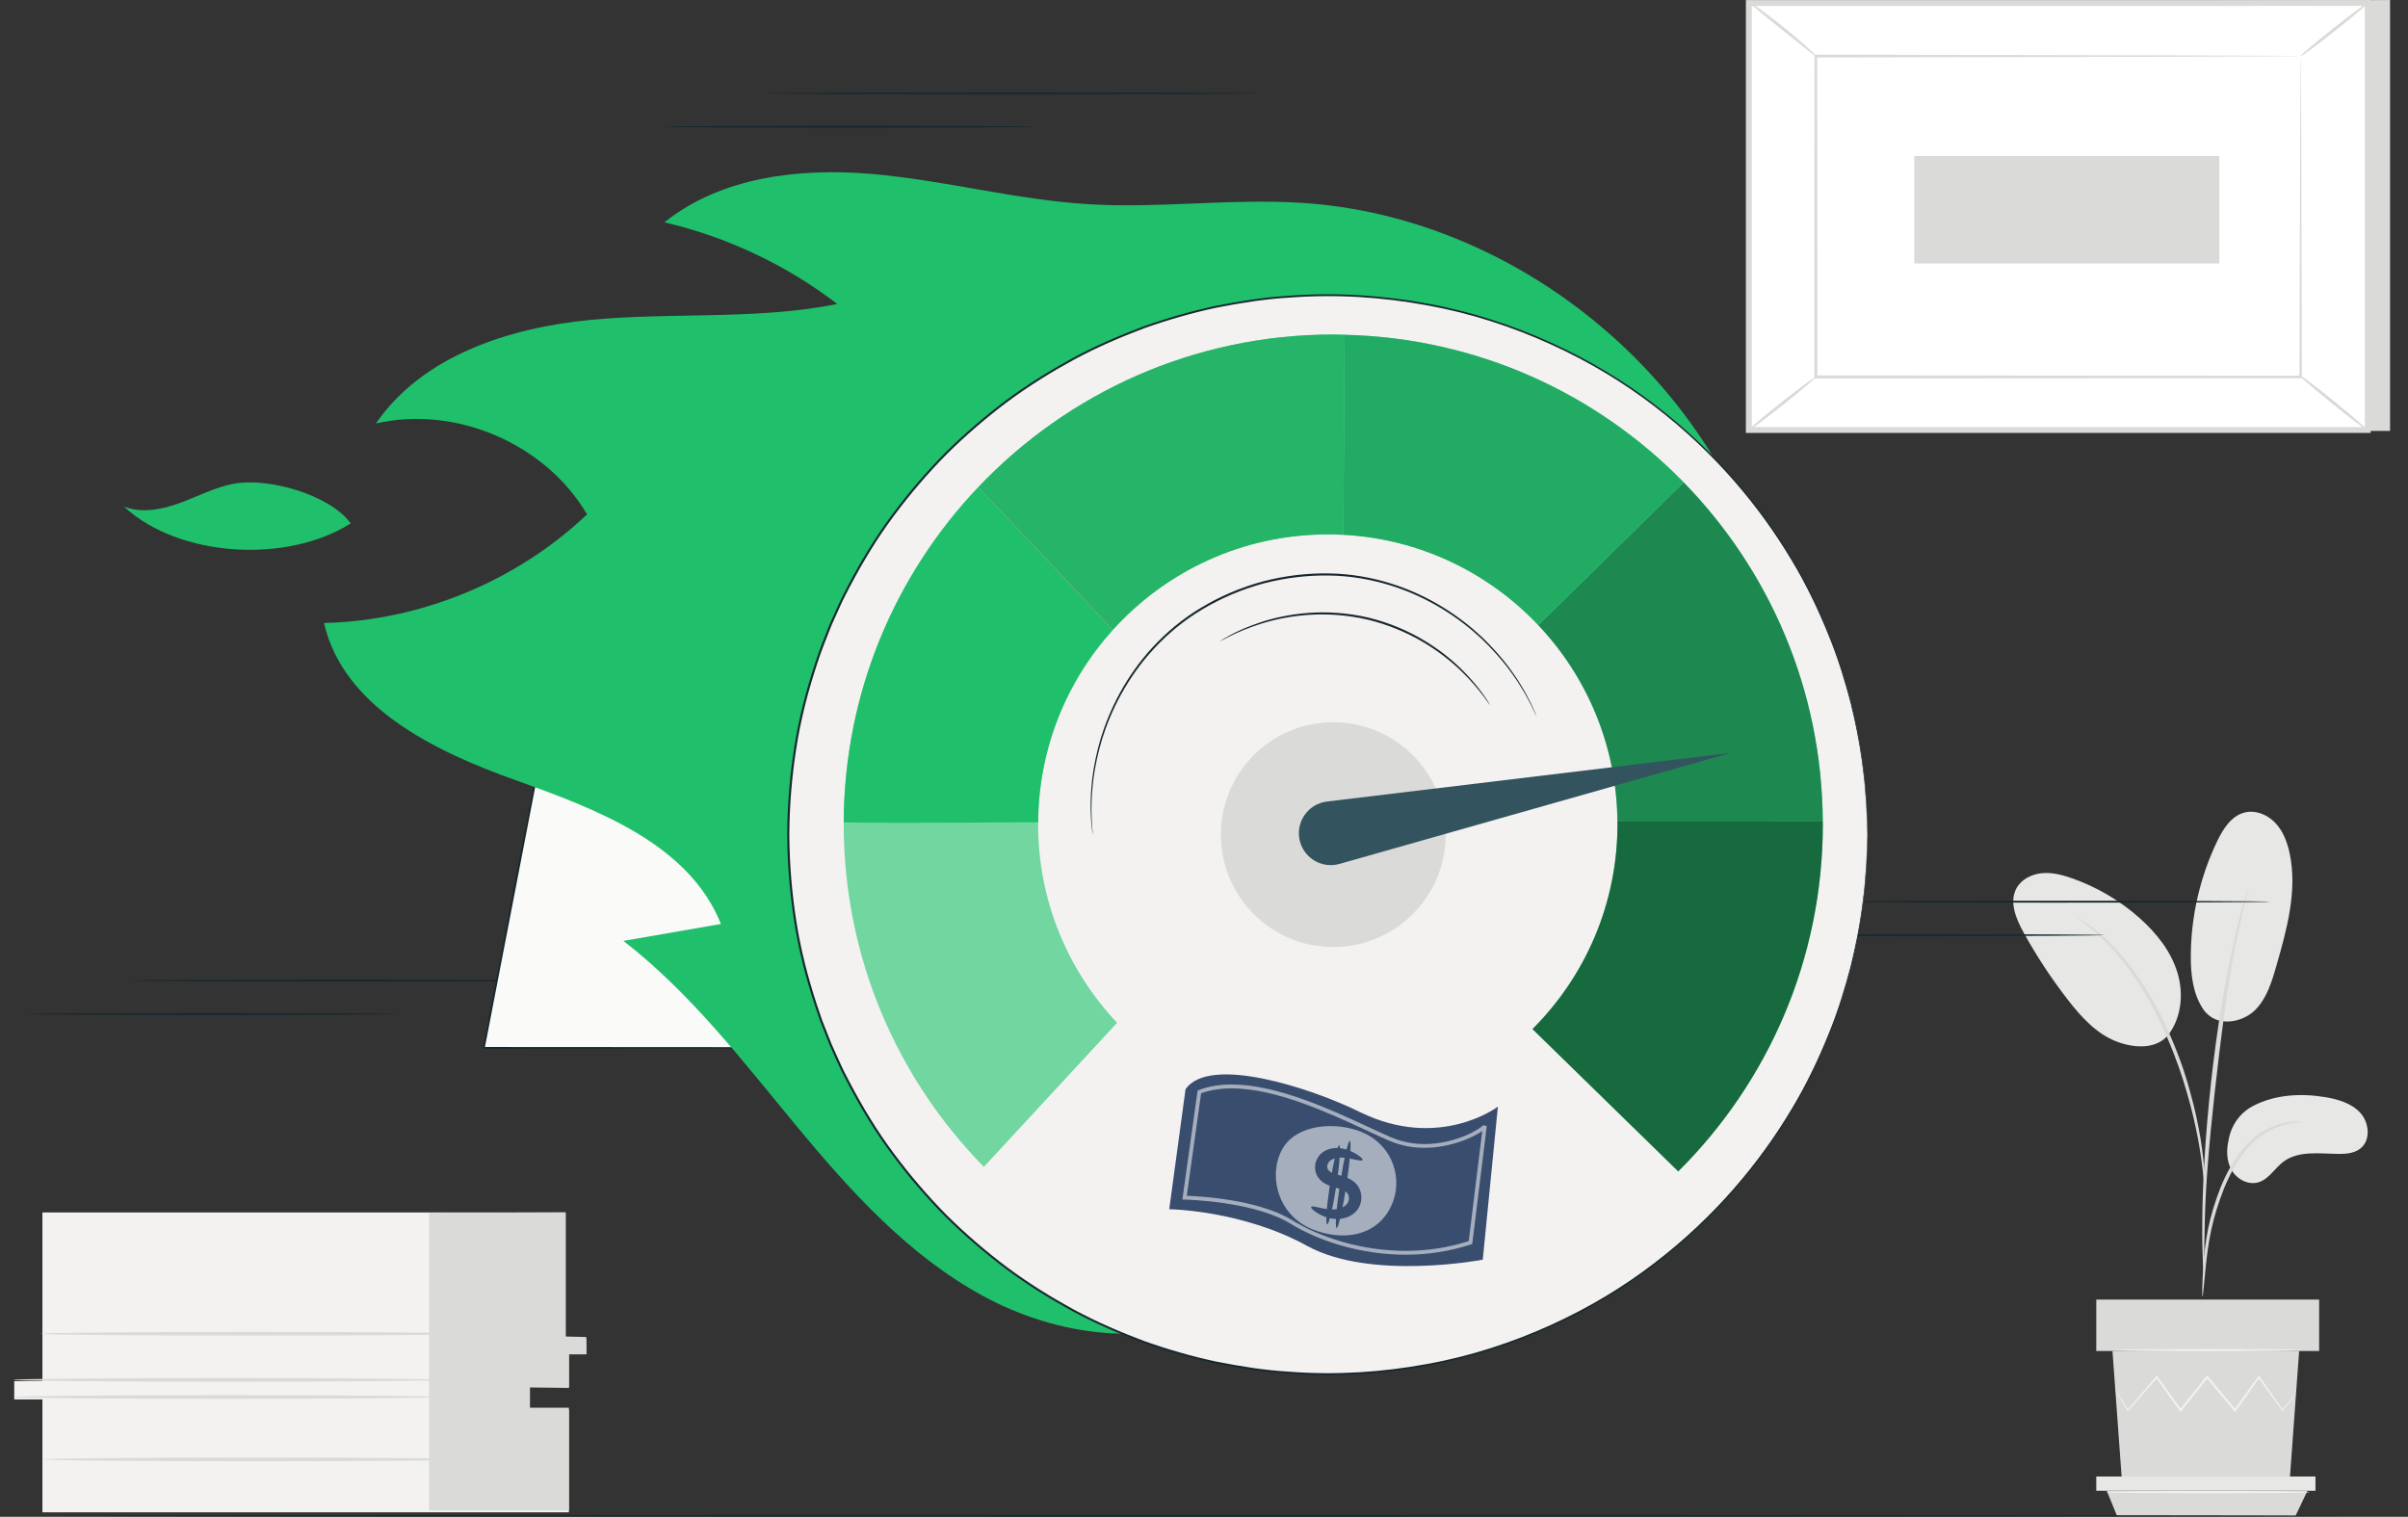
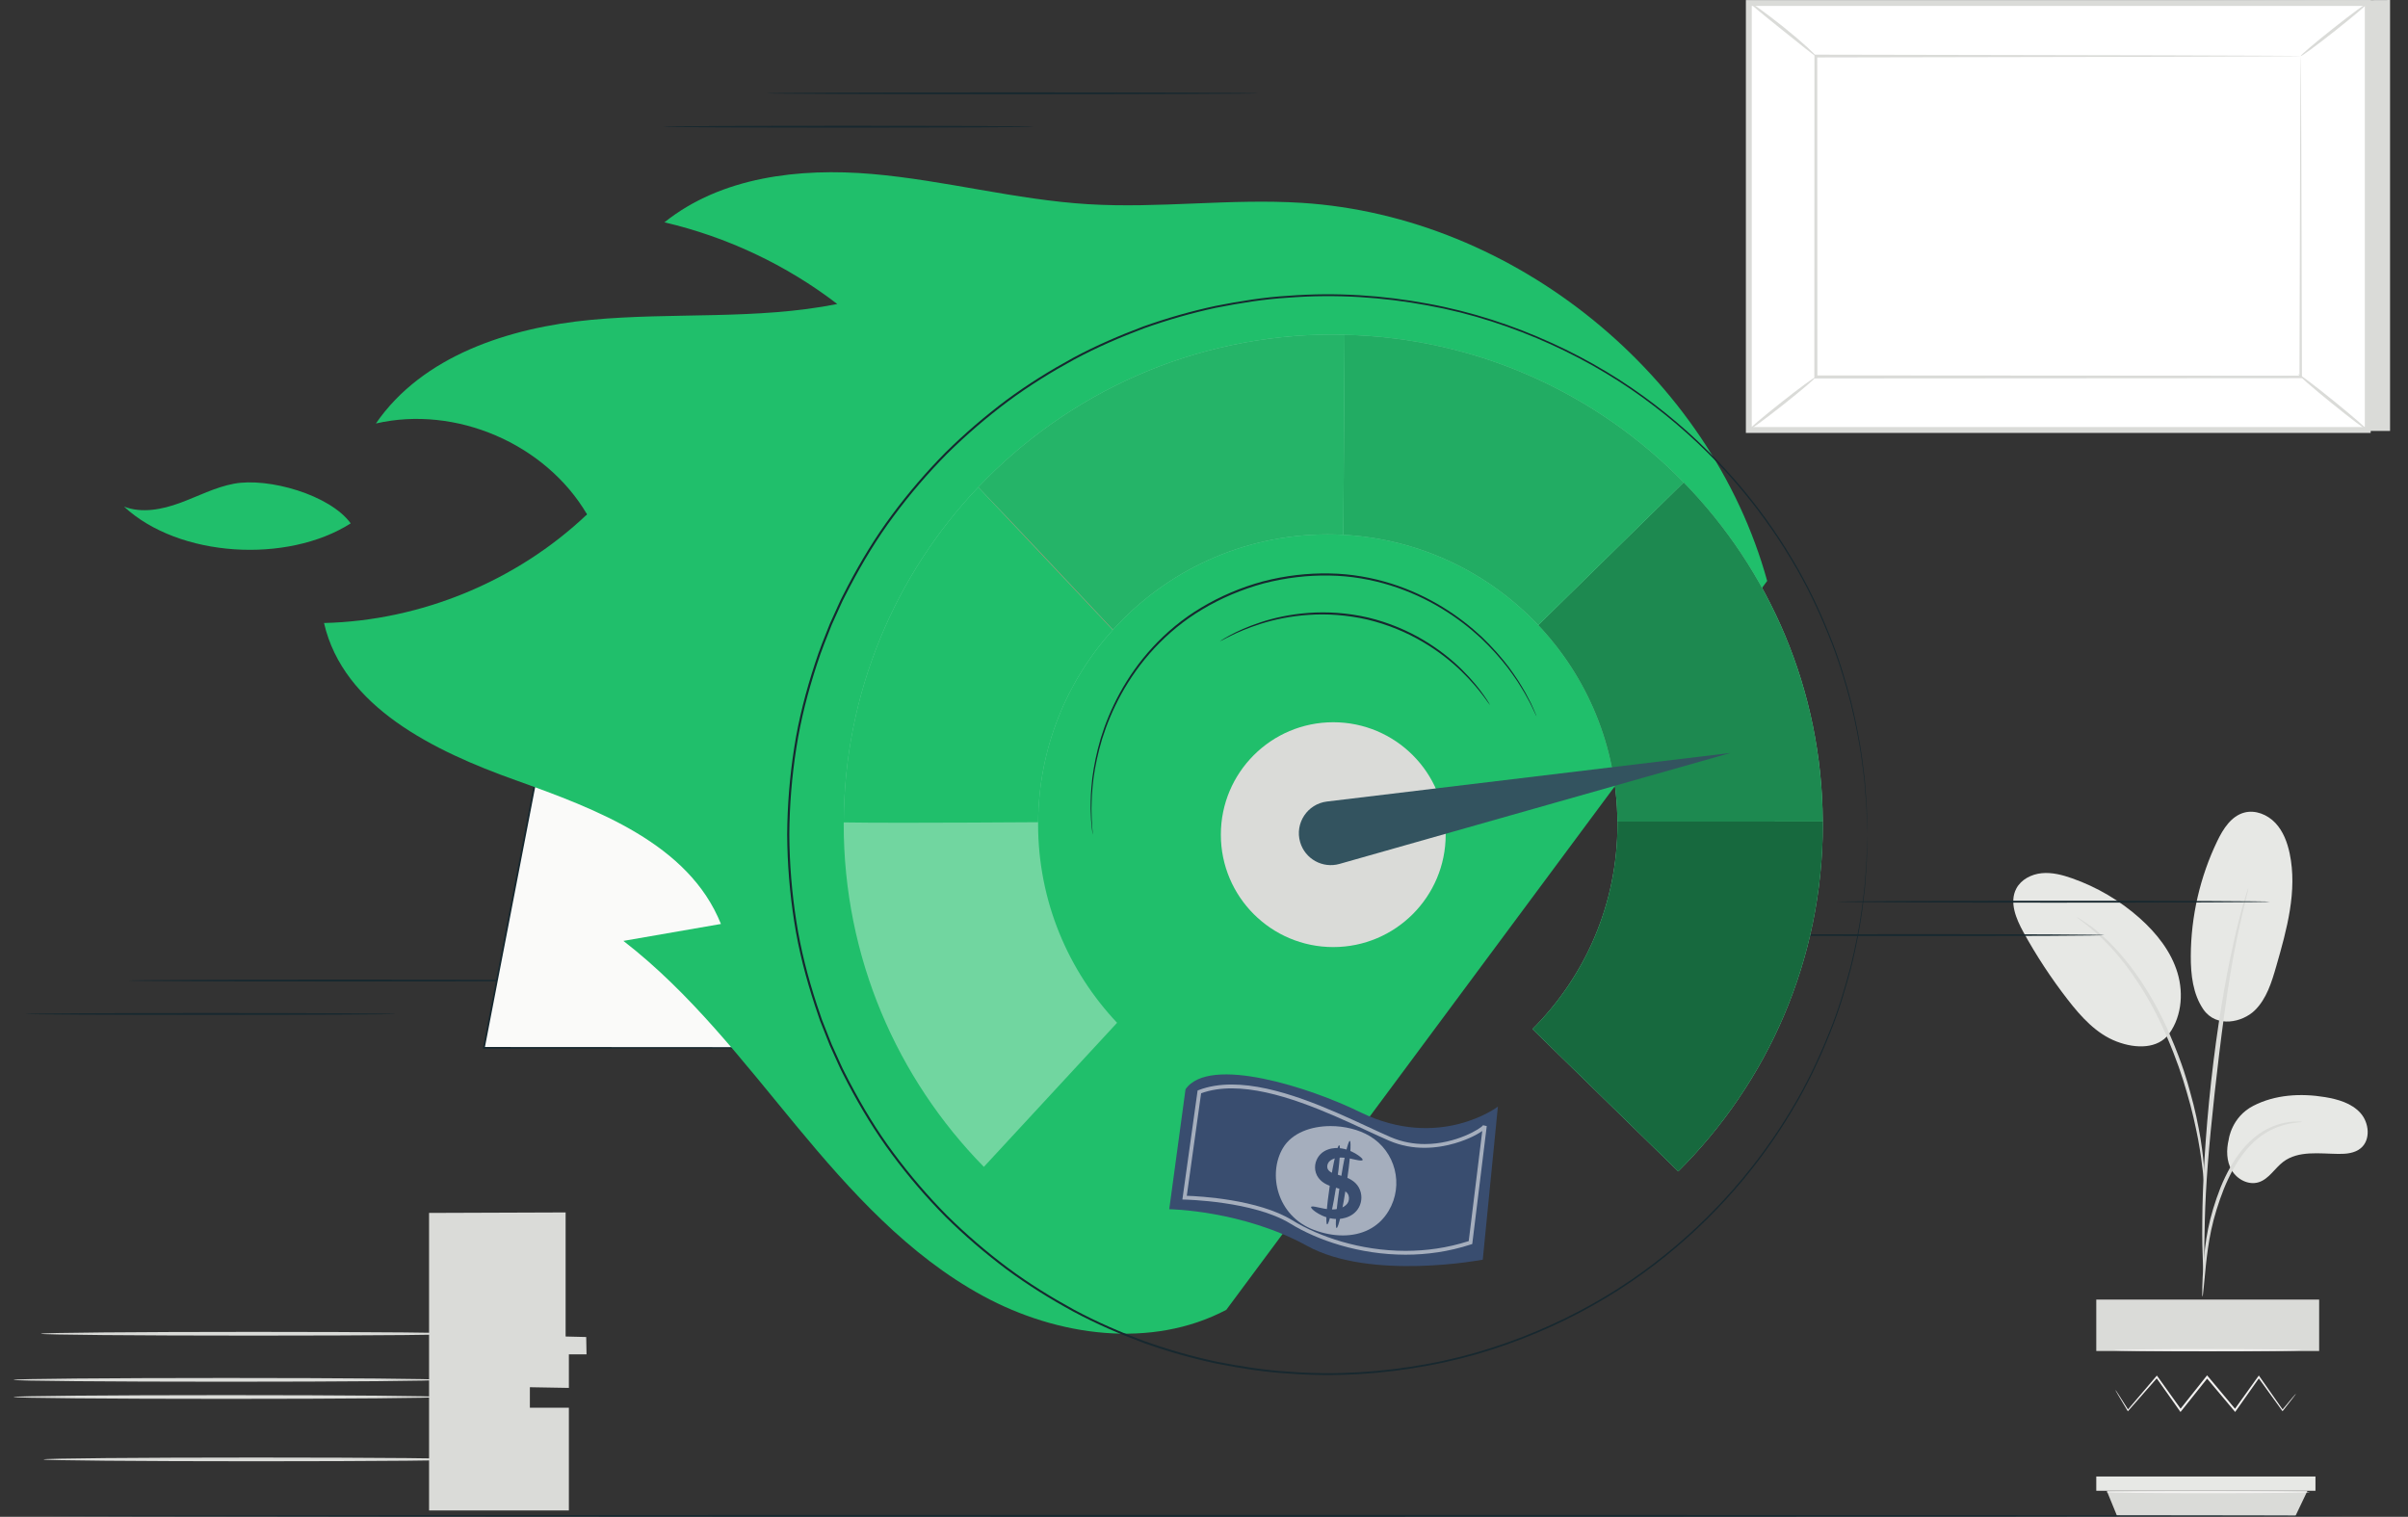
<svg xmlns="http://www.w3.org/2000/svg" width="381" height="240" viewBox="0 0 381 240" fill="none">
  <rect x="0" y="0" width="381" height="240" fill="#333333" stroke="none" />
  <g clip-path="url(#clip0_1841_7052)">
    <path d="M378.159 -0.002V68.181H280.23L276.702 0.475L378.159 -0.002" fill="#DADBD8" />
    <path d="M374.63 0.475V68.037H276.702V0.475H374.63" fill="white" />
    <path d="M277.167 67.573H374.166V0.939H277.167V67.573ZM375.095 68.501H276.238V0.011H375.095V68.501" fill="#DADBD8" />
    <path d="M364.024 8.869V59.643H287.308V8.869H364.024" fill="white" />
    <path d="M364.024 8.869C364.024 8.869 363.892 8.878 363.645 8.882C363.386 8.885 363.025 8.89 362.555 8.895C361.583 8.901 360.172 8.911 358.342 8.922C354.656 8.936 349.299 8.956 342.533 8.982C329.004 9.009 309.855 9.047 287.308 9.091L287.53 8.869C287.536 24.382 287.543 41.571 287.55 59.637V59.643L287.308 59.401C316.247 59.419 342.929 59.437 364.024 59.45L363.831 59.643C363.873 44.191 363.909 31.522 363.933 22.701C363.954 18.291 363.97 14.847 363.982 12.485C363.991 11.319 363.998 10.423 364.004 9.801C364.01 9.192 364.024 8.869 364.024 8.869C364.024 8.869 364.038 9.165 364.045 9.76C364.05 10.373 364.057 11.257 364.066 12.409C364.078 14.76 364.094 18.19 364.115 22.581C364.139 31.431 364.175 44.142 364.217 59.643L364.217 59.836H364.024C342.929 59.849 316.247 59.867 287.308 59.885H287.066V59.643V59.637C287.073 41.571 287.08 24.382 287.087 8.869V8.647H287.308C309.915 8.692 329.114 8.73 342.678 8.757C349.424 8.782 354.764 8.802 358.437 8.816C360.248 8.828 361.644 8.837 362.606 8.843C363.065 8.849 363.418 8.853 363.672 8.856C363.909 8.86 364.024 8.869 364.024 8.869" fill="#DADBD8" />
    <path d="M276.702 0.285C276.743 0.233 277.384 0.653 278.386 1.376C279.387 2.099 280.752 3.125 282.225 4.304C283.698 5.484 284.993 6.599 285.906 7.434C286.818 8.27 287.351 8.82 287.308 8.869C287.217 8.972 284.863 7.03 281.922 4.682C278.98 2.336 276.615 0.396 276.702 0.285" fill="#DADBD8" />
    <path d="M374.63 0.475C374.713 0.58 372.406 2.544 369.477 4.862C366.548 7.18 364.107 8.974 364.024 8.869C363.941 8.764 366.248 6.801 369.178 4.482C372.106 2.165 374.548 0.37 374.63 0.475" fill="#DADBD8" />
    <path d="M374.553 68.047C370.913 65.097 367.274 62.147 363.634 59.197Z" fill="white" />
    <path d="M363.634 59.197C363.718 59.093 366.23 60.991 369.246 63.434C372.261 65.878 374.637 67.943 374.553 68.047C374.468 68.15 371.957 66.254 368.941 63.809C365.926 61.366 363.55 59.301 363.634 59.197Z" fill="#DADBD8" />
    <path d="M276.702 68.037C276.619 67.932 278.902 65.988 281.801 63.696C284.7 61.403 287.117 59.629 287.2 59.734C287.283 59.839 285 61.782 282.101 64.076C279.202 66.368 276.785 68.141 276.702 68.037Z" fill="#DADBD8" />
-     <path d="M351.156 24.688V41.69H302.885V24.688H351.156Z" fill="#DADBD8" />
    <path d="M356.524 174.969C359.973 173.19 364.033 172.958 367.862 173.591C369.919 173.931 372.064 174.547 373.463 176.092C374.863 177.637 375.128 180.355 373.521 181.683C372.564 182.474 371.23 182.594 369.989 182.579C366.992 182.544 363.666 182.016 361.272 183.82C359.906 184.849 358.997 186.559 357.364 187.065C355.765 187.56 353.962 186.617 353.115 185.175C352.268 183.733 352.239 181.93 352.634 180.304C352.634 180.304 353.05 176.762 356.524 174.969Z" fill="#E7E8E5" />
    <path d="M348.624 159.718C350.732 162.729 354.831 161.732 356.731 159.893C358.632 158.056 359.435 155.391 360.166 152.85C361.836 147.045 363.52 140.954 362.278 135.042C361.907 133.275 361.246 131.513 360.004 130.201C358.762 128.89 356.852 128.11 355.106 128.571C353.04 129.118 351.755 131.142 350.827 133.067C348.098 138.726 346.654 145 346.633 151.283C346.622 154.218 346.968 157.295 348.624 159.718Z" fill="#E7E8E5" />
    <path d="M342.833 164.039C345.123 161.322 345.557 157.358 344.538 153.954C343.52 150.55 341.218 147.654 338.565 145.289C335.455 142.517 331.799 140.36 327.868 138.978C326.322 138.434 324.691 138.005 323.058 138.161C321.426 138.317 319.783 139.152 319.022 140.603C317.896 142.75 318.975 145.354 320.143 147.479C322.199 151.221 324.55 154.802 327.168 158.177C329.274 160.891 331.685 163.57 334.895 164.797C338.104 166.023 341.438 165.879 343.138 163.653" fill="#E7E8E5" />
    <path d="M348.481 205.15C348.52 205.152 348.584 204.664 348.672 203.781C348.769 202.785 348.891 201.534 349.036 200.046C349.209 198.475 349.439 196.605 349.875 194.567C350.31 192.537 350.992 190.335 351.867 188.102C352.773 185.882 353.877 183.865 355.168 182.252C356.45 180.631 357.941 179.458 359.343 178.781C360.739 178.091 361.992 177.811 362.858 177.687C363.731 177.597 364.22 177.528 364.22 177.49C364.221 177.45 363.731 177.445 362.834 177.468C361.945 177.527 360.64 177.752 359.168 178.422C357.691 179.077 356.11 180.268 354.765 181.923C353.409 183.57 352.264 185.632 351.342 187.891C350.453 190.163 349.782 192.387 349.365 194.463C348.951 196.534 348.761 198.425 348.637 200.009C348.519 201.596 348.474 202.88 348.452 203.768C348.432 204.655 348.442 205.147 348.481 205.15" fill="#DADBD8" />
    <path d="M348.738 202.276C348.758 202.275 348.77 202.056 348.775 201.641C348.774 201.163 348.772 200.563 348.77 199.824C348.766 198.249 348.767 195.968 348.851 193.152C348.99 187.52 349.476 181.458 350.412 172.912C351.299 164.876 352.49 155.524 353.746 149.443C354.016 148.061 354.287 146.816 354.542 145.727C354.786 144.634 354.994 143.693 355.194 142.931C355.367 142.214 355.508 141.629 355.619 141.166C355.71 140.76 355.749 140.545 355.73 140.539C355.711 140.534 355.636 140.739 355.509 141.135C355.371 141.592 355.196 142.167 354.982 142.875C354.748 143.63 354.508 144.565 354.235 145.653C353.95 146.738 353.651 147.979 353.356 149.36C352.112 154.87 350.797 162.57 349.85 171.136C348.912 179.7 348.489 187.498 348.452 193.144C348.418 195.968 348.478 198.253 348.55 199.83C348.595 200.568 348.632 201.168 348.661 201.645C348.693 202.06 348.719 202.277 348.738 202.276" fill="#DADBD8" />
    <path d="M348.776 187.237C348.815 187.235 348.808 186.561 348.763 185.339C348.693 184.12 348.526 182.358 348.182 180.2C347.817 178.047 347.309 175.491 346.51 172.712C346.164 171.442 345.351 168.399 343.379 163.852C340.782 157.691 337.253 152.654 334.184 149.534C333.463 148.706 332.662 148.108 332.02 147.523C331.688 147.242 331.395 146.962 331.096 146.741C330.796 146.533 330.516 146.341 330.257 146.162C329.247 145.472 328.681 145.107 328.66 145.14C328.569 145.263 330.923 146.648 333.895 149.809C336.854 152.965 340.285 157.967 342.861 164.076C344.298 167.39 345.299 170.345 346.01 172.855C346.831 175.606 347.377 178.137 347.789 180.269C348.18 182.405 348.407 184.149 348.543 185.357C348.656 186.567 348.737 187.238 348.776 187.237" fill="#DADBD8" />
-     <path d="M334.24 213.765L335.746 234.412H362.27L363.777 213.765H334.24Z" fill="#DADBD8" />
    <path d="M331.678 205.628V213.765H366.941V205.628H331.678Z" fill="#DADBD8" />
    <path d="M331.678 233.622V235.878H366.359V233.622H331.678Z" fill="#E7E8E5" />
    <path d="M334.959 239.848L333.335 235.878H365.095L363.201 239.848H334.959Z" fill="#DADBD8" />
    <path d="M363.284 220.514C363.29 220.518 363.248 220.583 363.16 220.703C363.055 220.843 362.925 221.015 362.764 221.228C362.388 221.711 361.87 222.373 361.219 223.206L361.15 223.294L361.084 223.202C360.113 221.859 358.815 220.064 357.288 217.952H357.507C356.377 219.55 355.119 221.331 353.77 223.243L353.652 223.409L353.521 223.254C352.142 221.612 350.644 219.83 349.088 217.98L349.344 217.977C349.267 218.074 349.184 218.178 349.1 218.283C347.726 220.007 346.395 221.674 345.137 223.252L345.005 223.417L344.883 223.245C343.538 221.341 342.28 219.563 341.144 217.954L341.361 217.964C339.518 220.064 337.956 221.844 336.756 223.211L336.675 223.304L336.612 223.199C336.005 222.18 335.521 221.367 335.17 220.777C335.02 220.514 334.898 220.302 334.801 220.132C334.719 219.985 334.681 219.906 334.688 219.902C334.695 219.898 334.747 219.968 334.842 220.106C334.95 220.27 335.084 220.474 335.251 220.728C335.619 221.306 336.127 222.105 336.765 223.106L336.621 223.094C337.801 221.711 339.339 219.909 341.152 217.784L341.266 217.649L341.37 217.794C342.516 219.395 343.785 221.165 345.142 223.06L344.888 223.053C346.143 221.474 347.471 219.803 348.842 218.078C348.925 217.973 349.009 217.868 349.086 217.771L349.212 217.613L349.341 217.768C350.893 219.622 352.386 221.407 353.761 223.052L353.513 223.061C354.877 221.159 356.147 219.387 357.288 217.796L357.398 217.641L357.507 217.796C359.001 219.932 360.271 221.746 361.222 223.103L361.087 223.099C361.764 222.288 362.303 221.642 362.694 221.172C362.869 220.97 363.011 220.807 363.125 220.674C363.225 220.563 363.278 220.508 363.284 220.514" fill="#F3F2F1" />
    <path d="M364.146 213.629C364.146 213.721 357.5 213.795 349.304 213.795C341.105 213.795 334.461 213.721 334.461 213.629C334.461 213.538 341.105 213.464 349.304 213.464C357.5 213.464 364.146 213.538 364.146 213.629Z" fill="#F3F2F1" />
    <path d="M365.486 236.099C365.486 236.191 358.263 236.265 349.355 236.265C340.444 236.265 333.224 236.191 333.224 236.099C333.224 236.009 340.444 235.935 349.355 235.935C358.263 235.935 365.486 236.009 365.486 236.099" fill="#F3F2F1" />
-     <path d="M6.711 191.839C6.711 192.322 6.711 218.529 6.711 218.529H2.254V221.426H6.711V239.289H90.009V223.035H83.838V219.495H90.009V214.184H92.751V211.77H89.494V191.839H6.711Z" fill="#F3F2F1" />
    <path d="M67.888 191.917V238.991H90.009V222.738H83.838V219.495L90.009 219.604V214.294L92.804 214.297L92.751 211.552L89.494 211.472V191.839L67.888 191.917Z" fill="#DADBD8" />
    <path d="M69.465 221.042C69.465 221.205 54.391 221.338 35.803 221.338C17.207 221.338 2.137 221.205 2.137 221.042C2.137 220.879 17.207 220.746 35.803 220.746C54.391 220.746 69.465 220.879 69.465 221.042Z" fill="#DADBD8" />
    <path d="M69.465 218.331C69.465 218.494 54.391 218.627 35.803 218.627C17.207 218.627 2.137 218.494 2.137 218.331C2.137 218.168 17.207 218.035 35.803 218.035C54.391 218.035 69.465 218.168 69.465 218.331Z" fill="#DADBD8" />
    <path d="M73.788 211.034C73.788 211.198 58.715 211.33 40.126 211.33C21.531 211.33 6.461 211.198 6.461 211.034C6.461 210.872 21.531 210.739 40.126 210.739C58.715 210.739 73.788 210.872 73.788 211.034Z" fill="#DADBD8" />
    <path d="M74.204 230.918C74.204 231.081 59.132 231.214 40.542 231.214C21.946 231.214 6.877 231.081 6.877 230.918C6.877 230.754 21.946 230.622 40.542 230.622C59.132 230.622 74.204 230.754 74.204 230.918Z" fill="#DADBD8" />
    <path d="M332.986 147.959C332.986 148.044 319.863 148.112 303.679 148.112C287.49 148.112 274.37 148.044 274.37 147.959C274.37 147.875 287.49 147.806 303.679 147.806C319.863 147.806 332.986 147.875 332.986 147.959Z" fill="#17282F" />
    <path d="M62.615 160.437C62.615 160.522 49.493 160.59 33.309 160.59C17.12 160.59 4 160.522 4 160.437C4 160.353 17.12 160.285 33.309 160.285C49.493 160.285 62.615 160.353 62.615 160.437Z" fill="#17282F" />
    <path d="M359.161 142.674C359.161 142.758 343.836 142.826 324.935 142.826C306.028 142.826 290.706 142.758 290.706 142.674C290.706 142.589 306.028 142.521 324.935 142.521C343.836 142.521 359.161 142.589 359.161 142.674" fill="#17282F" />
    <path d="M88.79 155.153C88.79 155.237 73.465 155.305 54.564 155.305C35.657 155.305 20.335 155.237 20.335 155.153C20.335 155.068 35.657 155 54.564 155C73.465 155 88.79 155.068 88.79 155.153" fill="#17282F" />
    <path d="M217.52 165.797H76.564L98.801 50.666L239.294 52.549L217.52 165.797" fill="#FAFAF9" />
    <path d="M98.801 50.666L96.957 60.215L237.533 61.705L239.293 52.549L98.801 50.666Z" fill="#E7E8E5" />
    <path d="M217.519 165.797C217.519 165.797 217.646 165.084 217.904 163.717C218.163 162.349 218.548 160.323 219.049 157.679C220.059 152.391 221.538 144.633 223.426 134.741C227.212 114.969 232.631 86.667 239.169 52.525L239.292 52.677C199.097 52.145 150.771 51.506 98.799 50.818L98.951 50.695C98.881 51.06 98.804 51.458 98.727 51.855C90.755 93.097 83.23 132.025 76.697 165.822L76.564 165.661C118.501 165.687 153.725 165.71 178.469 165.726C190.847 165.742 200.604 165.754 207.269 165.763C210.602 165.77 213.161 165.775 214.891 165.78C215.753 165.784 216.409 165.787 216.852 165.788C217.292 165.791 217.519 165.797 217.519 165.797C217.519 165.797 217.301 165.802 216.865 165.805C216.425 165.807 215.775 165.81 214.918 165.814C213.194 165.818 210.643 165.823 207.321 165.831C200.662 165.839 190.914 165.852 178.547 165.867C153.784 165.883 118.533 165.906 76.564 165.932L76.398 165.933L76.43 165.771C82.953 131.972 90.467 93.042 98.427 51.797C98.504 51.4 98.581 51.003 98.651 50.637L98.675 50.512L98.803 50.514C150.774 51.22 199.101 51.876 239.295 52.422L239.448 52.425L239.419 52.573C232.824 86.734 227.357 115.053 223.538 134.835C221.624 144.711 220.124 152.457 219.101 157.736C218.588 160.368 218.195 162.385 217.929 163.748C217.663 165.105 217.519 165.797 217.519 165.797" fill="#17282F" />
    <path d="M161.56 151.422C161.56 151.506 148.438 151.575 132.254 151.575C116.064 151.575 102.945 151.506 102.945 151.422C102.945 151.338 116.064 151.27 132.254 151.27C148.438 151.27 161.56 151.338 161.56 151.422Z" fill="#17282F" />
    <path d="M197.114 146.137C197.114 146.221 179.689 146.289 158.199 146.289C136.701 146.289 119.28 146.221 119.28 146.137C119.28 146.052 136.701 145.984 158.199 145.984C179.689 145.984 197.114 146.052 197.114 146.137Z" fill="#17282F" />
    <path d="M163.528 20.048C163.528 20.131 150.405 20.2 134.221 20.2C118.032 20.2 104.912 20.131 104.912 20.048C104.912 19.963 118.032 19.895 134.221 19.895C150.405 19.895 163.528 19.963 163.528 20.048Z" fill="#17282F" />
    <path d="M199.082 14.763C199.082 14.847 181.656 14.915 160.166 14.915C138.669 14.915 121.248 14.847 121.248 14.763C121.248 14.678 138.669 14.61 160.166 14.61C181.656 14.61 199.082 14.678 199.082 14.763Z" fill="#17282F" />
    <path d="M134.39 95.068L145.175 83.471L151.997 95.068H134.39Z" fill="#DADBD8" />
    <path d="M143.521 116.062L134.39 115.814L138.974 93.6L147.478 93.533L143.521 116.062" fill="#DADBD8" />
    <path d="M191.041 107.064L180.257 118.66L173.435 107.064H191.041Z" fill="#DADBD8" />
-     <path d="M181.911 86.069L191.041 86.318L186.458 108.532L177.955 108.599L181.911 86.069" fill="#DADBD8" />
    <path d="M186.141 75.149C186.141 75.234 177.877 75.302 167.684 75.302C157.488 75.302 149.226 75.234 149.226 75.149C149.226 75.065 157.488 74.997 167.684 74.997C177.877 74.997 186.141 75.065 186.141 75.149" fill="#DADBD8" />
    <path d="M145.453 121.449C145.453 121.533 141.907 121.602 137.534 121.602C133.159 121.602 129.614 121.533 129.614 121.449C129.614 121.364 133.159 121.296 137.534 121.296C141.907 121.296 145.453 121.364 145.453 121.449Z" fill="#DADBD8" />
    <path d="M149.269 125.863C149.269 125.947 143.21 126.016 135.738 126.016C128.263 126.016 122.206 125.947 122.206 125.863C122.206 125.778 128.263 125.71 135.738 125.71C143.21 125.71 149.269 125.778 149.269 125.863Z" fill="#DADBD8" />
    <path d="M186.752 121.449C186.752 121.533 183.824 121.602 180.213 121.602C176.6 121.602 173.672 121.533 173.672 121.449C173.672 121.364 176.6 121.296 180.213 121.296C183.824 121.296 186.752 121.364 186.752 121.449Z" fill="#DADBD8" />
    <path d="M190.764 125.934C190.764 126.019 184.705 126.087 177.232 126.087C169.757 126.087 163.7 126.019 163.7 125.934C163.7 125.85 169.757 125.782 177.232 125.782C184.705 125.782 190.764 125.85 190.764 125.934Z" fill="#DADBD8" />
    <path d="M206.006 32.099C200.338 31.738 194.658 31.967 188.979 32.197C183.37 32.425 177.76 32.65 172.162 32.309C160.667 31.604 149.433 28.513 137.958 27.527C126.483 26.544 114.115 27.976 105.128 35.18C115.024 37.481 124.417 41.918 132.478 48.102C119.71 50.654 106.503 49.383 93.54 50.606C80.576 51.83 66.854 56.278 59.476 67.007C72.118 64.092 86.311 70.201 92.883 81.387C81.748 91.958 66.615 98.208 51.267 98.577C54.33 111.889 68.702 118.848 81.565 123.445C94.428 128.043 108.989 133.515 114.067 146.196C108.922 147.088 103.778 147.982 98.634 148.875C109.229 157.068 117.47 167.841 126.012 178.157C134.552 188.474 143.757 198.651 155.525 205.047C167.291 211.444 182.187 213.503 194.03 207.248L279.609 91.919C270.626 59.412 239.665 34.247 206.006 32.099" fill="#20BF6B" />
-     <path d="M295.451 132.064C295.451 179.211 257.23 217.43 210.084 217.43C162.938 217.43 124.718 179.211 124.718 132.064C124.718 84.918 162.938 46.698 210.084 46.698C257.23 46.698 295.451 84.918 295.451 132.064Z" fill="#F3F2F1" />
    <path d="M288.404 129.993V129.992C288.298 109.111 279.927 90.195 266.4 76.325C252.721 62.298 233.772 53.455 212.749 52.975C212.149 52.962 211.555 52.929 210.953 52.929C188.833 52.929 168.894 62.217 154.78 77.086L154.771 77.094C141.65 90.922 133.568 109.574 133.499 130.126L133.492 130.392C133.492 151.516 141.957 170.655 155.669 184.629L176.749 161.833C169.005 153.625 164.249 142.567 164.249 130.392L164.256 130.094C164.332 118.396 168.783 107.74 176.064 99.68L176.105 99.633C184.49 90.374 196.609 84.555 210.087 84.555C210.91 84.555 211.729 84.579 212.543 84.621C224.679 85.263 235.555 90.632 243.385 98.911C251.066 107.033 255.809 117.956 255.913 129.993C255.914 130.126 255.922 130.258 255.922 130.392C255.922 143.06 250.781 154.529 242.473 162.825L265.536 185.345C279.663 171.313 288.414 151.876 288.414 130.392C288.414 130.258 288.405 130.127 288.404 129.993" fill="#71D6A0" />
    <path d="M176.104 99.633C170.204 93.34 159.612 82.069 154.78 77.086L154.771 77.094L176.063 99.68L176.104 99.633Z" fill="#F2575D" />
    <path d="M255.913 129.993H288.404V129.992L255.913 129.993Z" fill="#F2575D" />
    <path d="M265.537 185.345L242.473 162.826C250.782 154.529 255.922 143.06 255.922 130.392C255.922 130.258 255.914 130.126 255.913 129.993H288.404C288.406 130.127 288.414 130.258 288.414 130.392C288.414 151.876 279.663 171.313 265.537 185.345Z" fill="#17693E" />
    <path d="M255.912 129.993C255.809 117.956 251.065 107.033 243.385 98.911L266.4 76.325C279.927 90.195 288.298 109.111 288.404 129.992L255.912 129.993" fill="#1D8950" />
    <path d="M243.385 98.911C235.555 90.632 224.679 85.263 212.543 84.621L212.544 84.62L212.749 52.975C233.772 53.455 252.721 62.298 266.4 76.325L243.385 98.911Z" fill="#22AC63" />
    <path d="M176.104 99.633C170.204 93.34 159.612 82.069 154.78 77.086C168.894 62.217 188.833 52.929 210.953 52.929C211.555 52.929 212.149 52.962 212.749 52.975L212.544 84.62L212.543 84.621C211.729 84.579 210.91 84.555 210.086 84.555C196.609 84.555 184.49 90.374 176.104 99.633" fill="#25B468" />
    <path d="M143.034 130.181C139.106 130.181 135.717 130.165 133.498 130.126C133.568 109.574 141.65 90.922 154.771 77.094L176.063 99.68C168.783 107.74 164.332 118.396 164.256 130.094C157.629 130.137 149.582 130.181 143.034 130.181" fill="#20BF6B" />
    <path d="M295.451 132.064C295.451 132.064 295.427 131.596 295.398 130.681C295.385 130.222 295.366 129.654 295.346 128.976C295.33 128.298 295.312 127.511 295.225 126.623C295.155 125.731 295.077 124.736 294.99 123.637C294.879 122.542 294.702 121.349 294.542 120.054C294.178 117.469 293.615 114.508 292.807 111.215C291.937 107.94 290.881 104.312 289.31 100.497C287.769 96.674 285.87 92.597 283.372 88.478C278.437 80.232 271.358 71.602 261.708 64.242C256.905 60.551 251.442 57.24 245.422 54.505C239.406 51.771 232.83 49.576 225.818 48.314C218.818 47.02 211.409 46.51 203.842 47.1C200.053 47.323 196.244 47.939 192.42 48.695C188.604 49.511 184.798 50.605 181.025 51.943C177.28 53.352 173.55 54.957 169.938 56.901C166.341 58.866 162.806 61.051 159.44 63.548C156.086 66.062 152.866 68.826 149.824 71.831C146.82 74.874 144.001 78.155 141.407 81.655C138.8 85.147 136.519 88.919 134.459 92.838C133.969 93.83 133.415 94.794 132.975 95.817C132.517 96.83 132.058 97.846 131.598 98.863C130.776 100.938 129.926 103.012 129.248 105.158C127.85 109.431 126.694 113.828 126.002 118.34C125.291 122.846 124.918 127.432 124.887 132.052C124.918 136.674 125.288 141.262 125.999 145.769C126.692 150.282 127.845 154.682 129.242 158.954L129.783 160.552L130.052 161.35L130.36 162.133C130.772 163.175 131.183 164.215 131.592 165.254C132.052 166.272 132.511 167.286 132.969 168.3C133.408 169.323 133.963 170.287 134.453 171.28C136.513 175.2 138.793 178.974 141.401 182.468C143.995 185.967 146.814 189.249 149.82 192.294C152.863 195.302 156.082 198.064 159.436 200.578C162.804 203.077 166.339 205.263 169.936 207.227C173.549 209.172 177.278 210.778 181.025 212.185C184.799 213.525 188.606 214.618 192.421 215.435C196.246 216.191 200.055 216.806 203.844 217.03C211.413 217.62 218.823 217.11 225.823 215.816C232.837 214.551 239.411 212.356 245.428 209.623C251.448 206.887 256.91 203.575 261.713 199.885C271.363 192.524 278.441 183.893 283.376 175.647C285.872 171.528 287.772 167.452 289.311 163.629C290.883 159.813 291.938 156.186 292.807 152.912C293.615 149.62 294.178 146.658 294.542 144.073C294.703 142.778 294.879 141.586 294.991 140.49C295.077 139.392 295.155 138.396 295.225 137.506C295.312 136.617 295.33 135.831 295.346 135.153C295.366 134.476 295.385 133.908 295.398 133.449C295.427 132.534 295.451 132.064 295.451 132.064C295.451 132.064 295.45 132.534 295.432 133.449C295.423 133.908 295.412 134.477 295.398 135.154C295.387 135.833 295.375 136.621 295.294 137.511C295.228 138.402 295.155 139.399 295.074 140.499C294.968 141.596 294.796 142.791 294.642 144.088C294.288 146.677 293.735 149.644 292.936 152.944C292.076 156.226 291.027 159.862 289.461 163.689C287.928 167.522 286.033 171.611 283.538 175.744C278.608 184.018 271.526 192.682 261.859 200.075C257.045 203.781 251.571 207.11 245.536 209.861C239.504 212.608 232.91 214.818 225.874 216.092C218.852 217.395 211.417 217.913 203.823 217.327C200.02 217.105 196.197 216.491 192.359 215.733C188.528 214.916 184.707 213.821 180.919 212.48C177.157 211.067 173.413 209.457 169.786 207.508C166.174 205.537 162.626 203.345 159.244 200.838C155.876 198.316 152.643 195.544 149.587 192.526C146.569 189.471 143.739 186.177 141.134 182.663C138.515 179.157 136.224 175.369 134.156 171.434C133.665 170.437 133.107 169.469 132.666 168.443C132.205 167.425 131.745 166.405 131.283 165.384C130.871 164.342 130.459 163.297 130.046 162.251L129.736 161.466L129.465 160.664L128.923 159.061C127.519 154.771 126.36 150.354 125.664 145.823C124.951 141.298 124.579 136.692 124.548 132.052C124.58 127.414 124.954 122.809 125.668 118.285C126.364 113.757 127.525 109.341 128.928 105.052C129.609 102.897 130.463 100.815 131.289 98.732C131.751 97.71 132.212 96.692 132.672 95.673C133.114 94.649 133.67 93.68 134.162 92.683C136.23 88.749 138.522 84.964 141.139 81.458C143.744 77.946 146.574 74.654 149.592 71.599C152.648 68.583 155.88 65.811 159.247 63.289C162.628 60.783 166.177 58.592 169.787 56.621C173.414 54.67 177.159 53.061 180.919 51.65C184.707 50.308 188.527 49.212 192.356 48.397C196.195 47.639 200.018 47.025 203.82 46.802C211.413 46.216 218.848 46.733 225.869 48.037C232.904 49.311 239.499 51.52 245.53 54.267C251.566 57.017 257.04 60.344 261.854 64.051C271.521 71.443 278.604 80.107 283.535 88.38C286.03 92.514 287.925 96.603 289.459 100.436C291.026 104.263 292.074 107.9 292.934 111.182C293.733 114.483 294.288 117.45 294.641 120.04C294.796 121.338 294.968 122.532 295.074 123.63C295.155 124.729 295.228 125.726 295.294 126.618C295.375 127.508 295.387 128.295 295.398 128.975C295.412 129.651 295.423 130.221 295.432 130.68C295.45 131.596 295.451 132.064 295.451 132.064" fill="#17282F" />
    <path d="M228.74 132.064C228.74 141.888 220.776 149.852 210.952 149.852C201.129 149.852 193.166 141.888 193.166 132.064C193.166 122.241 201.129 114.278 210.952 114.278C220.776 114.278 228.74 122.241 228.74 132.064Z" fill="#DADBD8" />
    <path d="M205.714 133.252C206.492 135.916 209.273 137.451 211.941 136.695L273.794 119.138L209.958 126.823C206.862 127.195 204.841 130.258 205.714 133.252" fill="#33535F" />
    <path d="M243.129 113.358C243.125 113.361 243.081 113.279 243.001 113.119C242.916 112.942 242.802 112.705 242.655 112.401C242.5 112.087 242.331 111.689 242.094 111.236C241.847 110.785 241.565 110.267 241.249 109.688C240.922 109.109 240.512 108.495 240.09 107.807C239.64 107.138 239.131 106.422 238.57 105.667C237.417 104.176 235.996 102.562 234.273 100.934C230.803 97.73 226.006 94.495 220.01 92.631C217.024 91.707 213.759 91.113 210.352 91.064C206.948 91 203.413 91.408 199.917 92.318C196.431 93.266 193.161 94.671 190.238 96.421C187.306 98.157 184.768 100.297 182.637 102.584C178.362 107.185 175.81 112.376 174.393 116.882C173.707 119.152 173.277 121.258 173.019 123.124C172.909 124.059 172.823 124.934 172.765 125.738C172.742 126.544 172.69 127.282 172.695 127.945C172.709 128.606 172.722 129.195 172.732 129.709C172.753 130.22 172.803 130.65 172.825 130.999C172.849 131.335 172.867 131.598 172.881 131.793C172.892 131.972 172.895 132.064 172.889 132.064C172.882 132.066 172.869 131.975 172.846 131.796C172.825 131.603 172.795 131.34 172.756 131.005C172.724 130.656 172.663 130.226 172.632 129.714C172.612 129.199 172.589 128.608 172.563 127.946C172.548 127.279 172.589 126.539 172.603 125.729C172.652 124.92 172.729 124.041 172.831 123.1C173.073 121.222 173.489 119.101 174.164 116.812C175.561 112.269 178.107 107.025 182.409 102.371C184.552 100.059 187.11 97.893 190.068 96.137C193.014 94.368 196.312 92.947 199.831 91.991C203.357 91.073 206.923 90.664 210.359 90.734C213.797 90.786 217.093 91.392 220.103 92.333C226.147 94.231 230.965 97.513 234.436 100.76C236.16 102.409 237.577 104.043 238.721 105.552C239.277 106.317 239.782 107.042 240.225 107.72C240.64 108.415 241.044 109.037 241.362 109.622C241.67 110.21 241.944 110.733 242.183 111.191C242.412 111.65 242.572 112.055 242.717 112.372C242.852 112.683 242.955 112.925 243.034 113.104C243.102 113.27 243.136 113.356 243.129 113.358" fill="#17282F" />
    <path d="M235.774 111.58C235.764 111.586 235.66 111.451 235.469 111.19C235.272 110.933 235.018 110.528 234.635 110.049C233.902 109.066 232.765 107.697 231.191 106.174C229.622 104.65 227.573 103.012 225.079 101.546C222.589 100.079 219.635 98.823 216.391 98.041C213.138 97.29 209.934 97.09 207.051 97.29C204.163 97.485 201.598 98.034 199.513 98.694C197.424 99.354 195.795 100.068 194.7 100.62C194.143 100.877 193.736 101.126 193.444 101.267C193.157 101.415 193.003 101.489 192.998 101.479C192.992 101.469 193.134 101.377 193.41 101.208C193.691 101.048 194.09 100.78 194.639 100.503C195.72 99.913 197.344 99.159 199.44 98.468C201.532 97.772 204.114 97.192 207.028 96.978C209.939 96.761 213.179 96.951 216.469 97.712C219.749 98.502 222.732 99.781 225.237 101.278C227.747 102.773 229.799 104.445 231.358 106.003C232.922 107.559 234.038 108.96 234.741 109.971C235.11 110.464 235.347 110.883 235.526 111.152C235.698 111.426 235.784 111.574 235.774 111.58" fill="#17282F" />
    <path d="M55.49 82.811C52.214 78.303 42.489 75.513 37.011 76.536C34.038 77.091 31.317 78.534 28.478 79.576C25.638 80.618 22.443 81.252 19.623 80.158C28.321 88.245 45.474 89.197 55.49 82.811" fill="#20BF6B" />
    <path d="M237 175.1C237 175.1 227.741 182.131 215.174 175.957C207.395 172.133 191.338 166.897 187.577 172.35L185 191.329C185 191.329 196.539 191.479 206.812 197.13C216.909 202.687 234.607 199.317 234.607 199.317L237 175.1Z" fill="#394D6F" />
    <path d="M212.462 195.479C210.954 195.479 209.385 195.168 207.871 194.596C202.03 192.387 200.555 185.74 202.995 181.64C204.416 179.252 207.443 178.176 210.534 178.176C212.749 178.176 214.997 178.729 216.709 179.747C220.81 182.19 222.154 187.491 219.715 191.591C218.103 194.302 215.398 195.479 212.462 195.479Z" fill="#A5AEBD" />
    <path d="M207.454 190.971C207.518 190.84 207.884 190.888 208.481 191.023C209.075 191.149 209.917 191.374 210.887 191.366C211.358 191.359 211.869 191.274 212.33 191.074C212.781 190.882 213.183 190.54 213.325 190.174C213.502 189.786 213.475 189.244 213.247 188.892C213.058 188.558 212.565 188.281 211.807 188.061C211.435 187.948 211.021 187.842 210.582 187.689C210.145 187.535 209.666 187.333 209.219 186.991C208.996 186.813 208.791 186.608 208.616 186.374C208.438 186.137 208.294 185.864 208.205 185.581C208.021 185.016 208.037 184.436 208.176 183.927C208.32 183.415 208.586 182.963 208.945 182.607C209.315 182.247 209.708 182.03 210.109 181.885C210.906 181.599 211.643 181.617 212.27 181.708C212.906 181.807 213.416 182.002 213.847 182.199C214.273 182.395 214.612 182.602 214.874 182.781C215.405 183.149 215.652 183.417 215.593 183.543C215.533 183.674 215.164 183.647 214.558 183.516C213.959 183.4 213.1 183.148 212.152 183.155C211.682 183.167 211.172 183.251 210.759 183.461C210.336 183.679 210.094 183.972 210.015 184.388C209.98 184.588 209.997 184.786 210.064 184.945L210.201 185.167C210.265 185.244 210.34 185.313 210.435 185.381C210.81 185.665 211.543 185.842 212.408 186.095C212.843 186.229 213.313 186.39 213.782 186.671C214.017 186.814 214.242 186.984 214.453 187.185C214.663 187.392 214.855 187.629 214.991 187.885C215.565 188.923 215.505 190.102 215.024 191.013C214.511 191.973 213.653 192.453 212.892 192.682C212.122 192.914 211.4 192.912 210.77 192.818C209.525 192.607 208.689 192.113 208.156 191.754C207.625 191.381 207.39 191.094 207.454 190.971Z" fill="#394D6F" />
    <path d="M211.479 194.305C211.199 194.262 211.439 191.142 212.019 187.338C212.596 183.529 213.291 180.478 213.572 180.521C213.852 180.563 213.612 183.683 213.034 187.489C212.458 191.296 211.759 194.347 211.479 194.305Z" fill="#394D6F" />
    <path d="M209.987 193.723C209.705 193.682 209.904 190.844 210.43 187.392C210.956 183.935 211.612 181.17 211.892 181.212C212.171 181.254 211.974 184.091 211.446 187.545C210.921 191 210.267 193.765 209.987 193.723Z" fill="#394D6F" />
    <path d="M222.396 198.526C215.045 198.526 208.418 196.219 204.151 193.599C198.347 190.036 187.531 189.808 187.423 189.807L187.079 189.8L189.489 172.545L189.657 172.481C191.266 171.864 193.029 171.599 194.88 171.599C201.999 171.599 210.426 175.506 216.422 178.285C217.723 178.888 218.953 179.459 220.019 179.919C221.865 180.717 223.71 181.02 225.436 181.02C230.404 181.02 234.401 178.51 234.648 178.041L235.238 178.175L232.943 196.833L232.76 196.894C229.259 198.046 225.752 198.526 222.396 198.526ZM194.885 172.208C193.167 172.208 191.535 172.443 190.043 172.987L187.777 189.206C189.716 189.27 199.048 189.75 204.47 193.079C208.66 195.652 215.171 197.918 222.39 197.918C225.627 197.918 229.006 197.462 232.385 196.374L234.528 178.951C233.972 179.344 233.261 179.703 233.055 179.806C231.96 180.344 228.992 181.613 225.378 181.613C223.618 181.613 221.705 181.313 219.778 180.481C218.703 180.015 217.471 179.444 216.165 178.838C210.222 176.084 201.859 172.208 194.885 172.208Z" fill="#A5AEBD" />
    <path d="M371.232 239.848C371.232 239.932 289.87 240 189.528 240C89.151 240 7.806 239.932 7.806 239.848C7.806 239.763 89.151 239.695 189.528 239.695C289.87 239.695 371.232 239.763 371.232 239.848" fill="#17282F" />
  </g>
  <defs>
    <clipPath id="clip0_1841_7052">
      <rect width="380.514" height="240" fill="white" />
    </clipPath>
  </defs>
</svg>